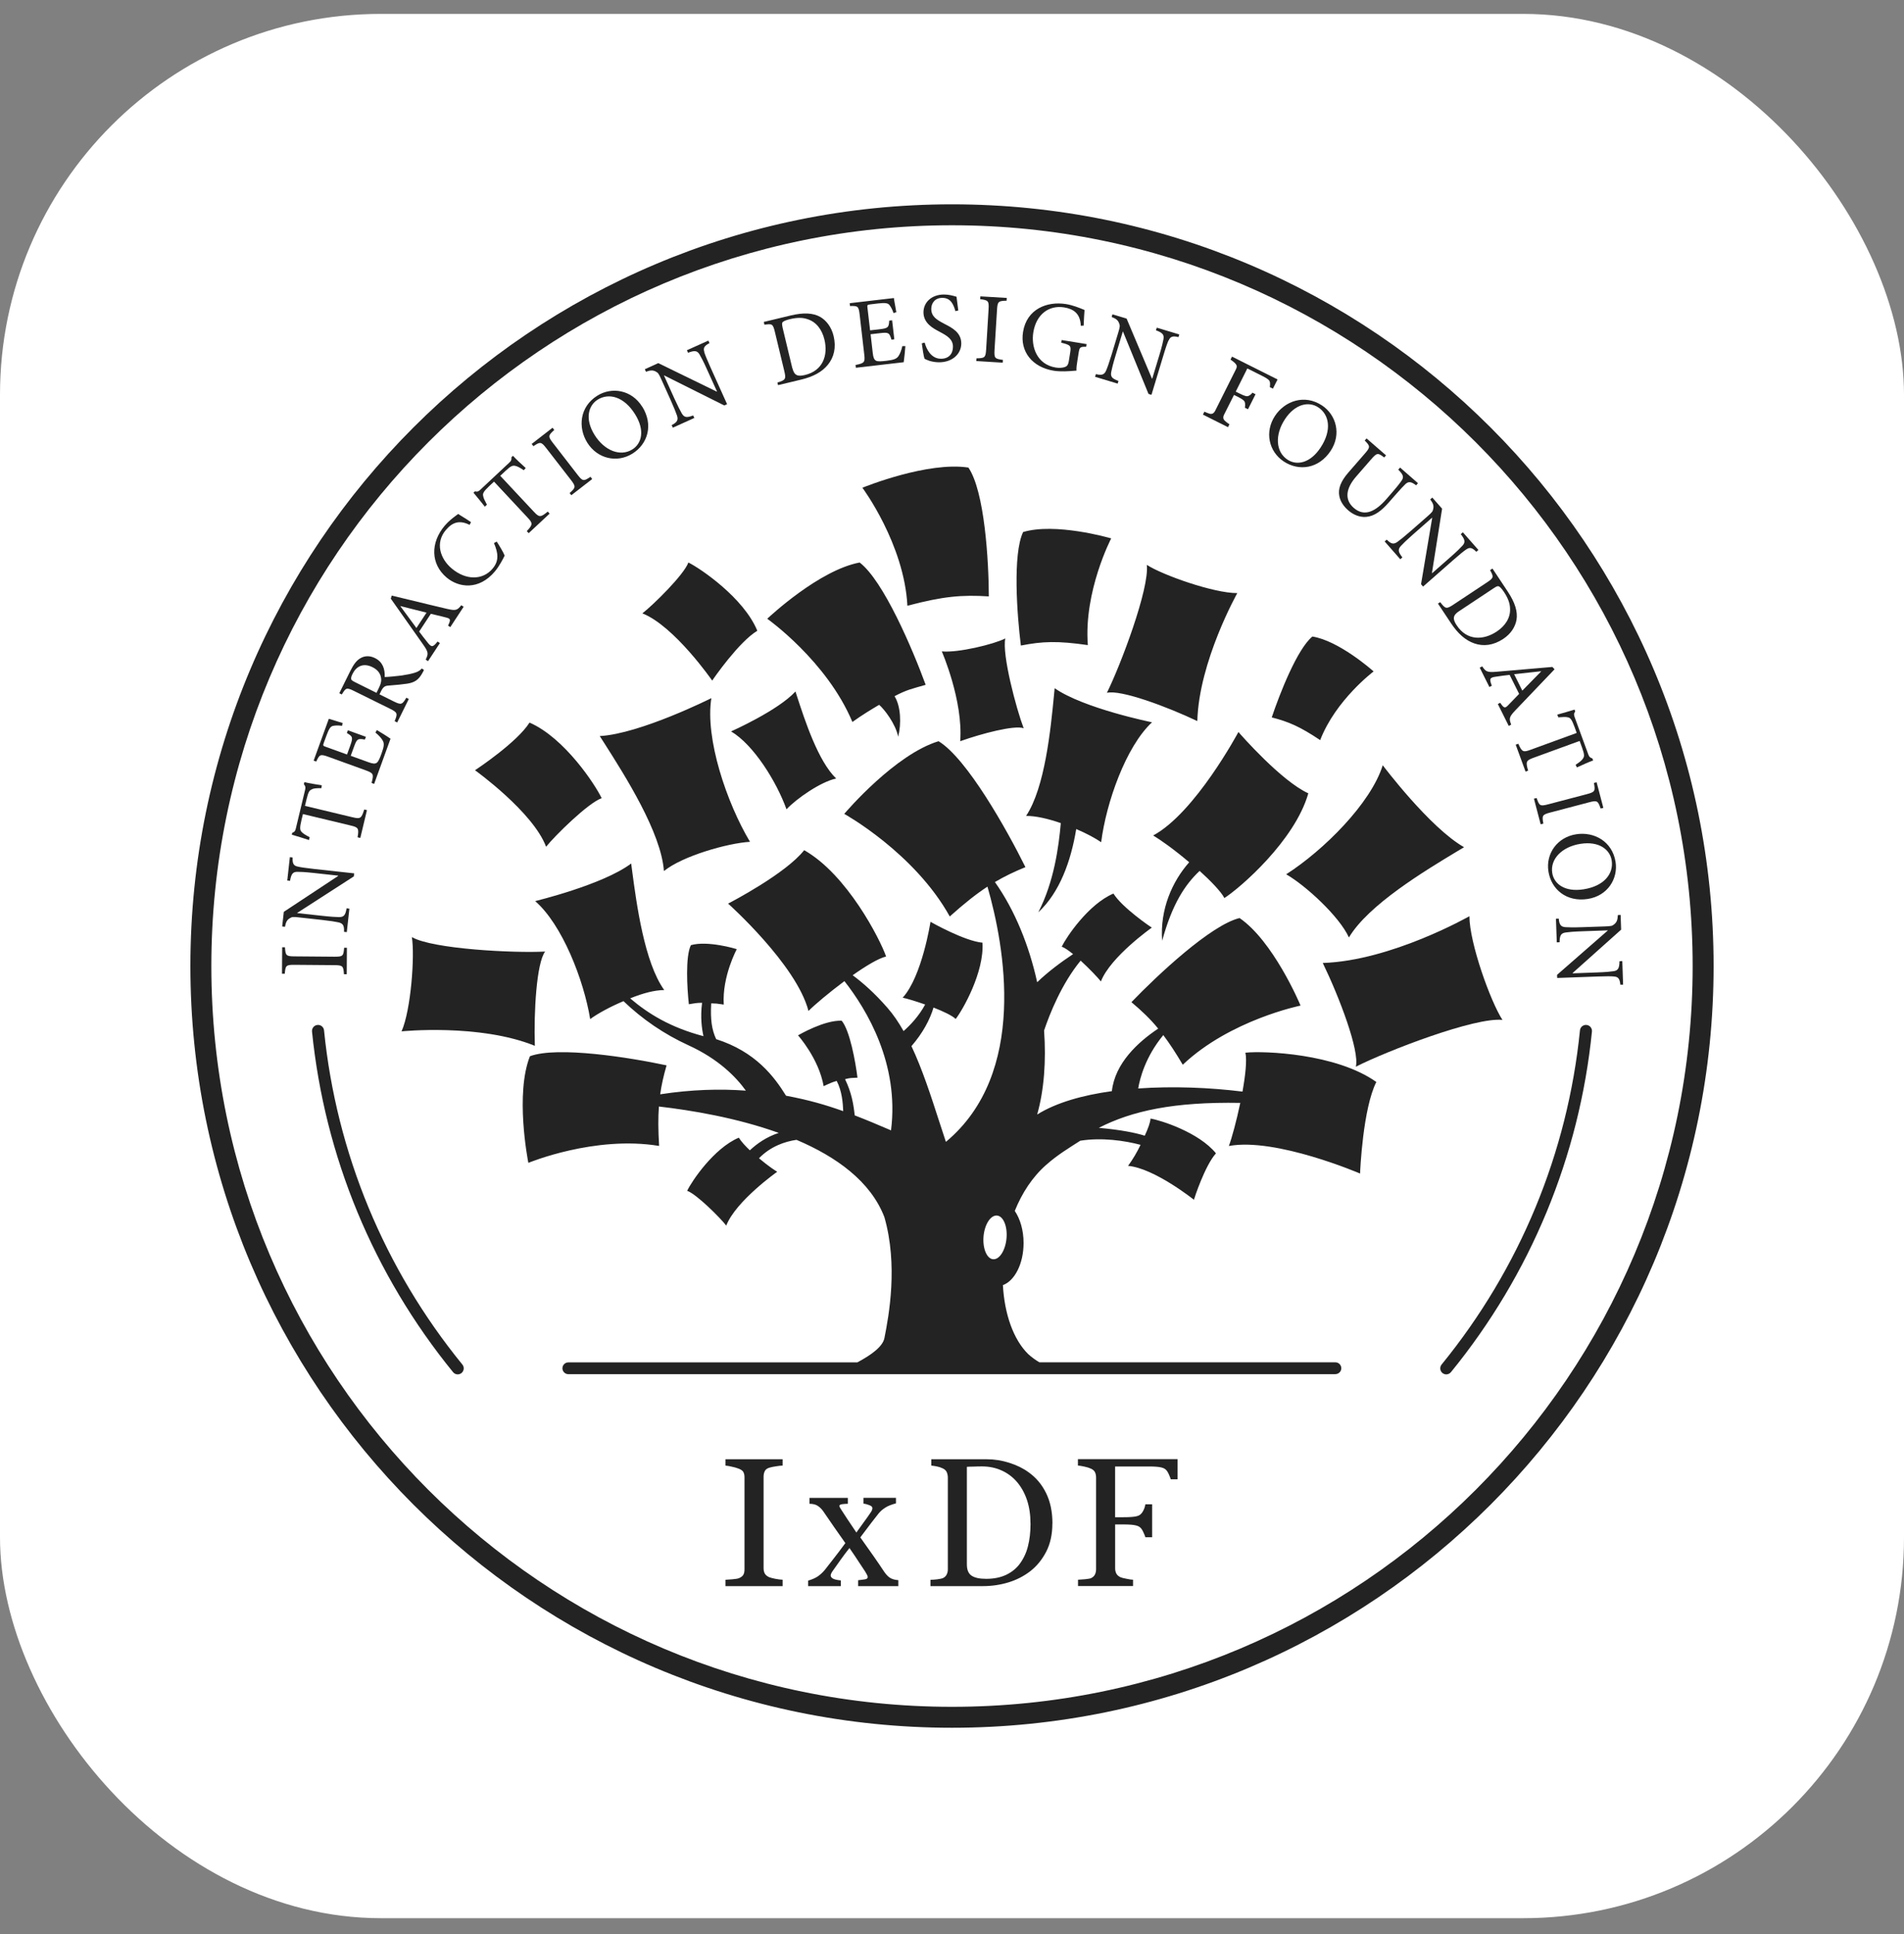
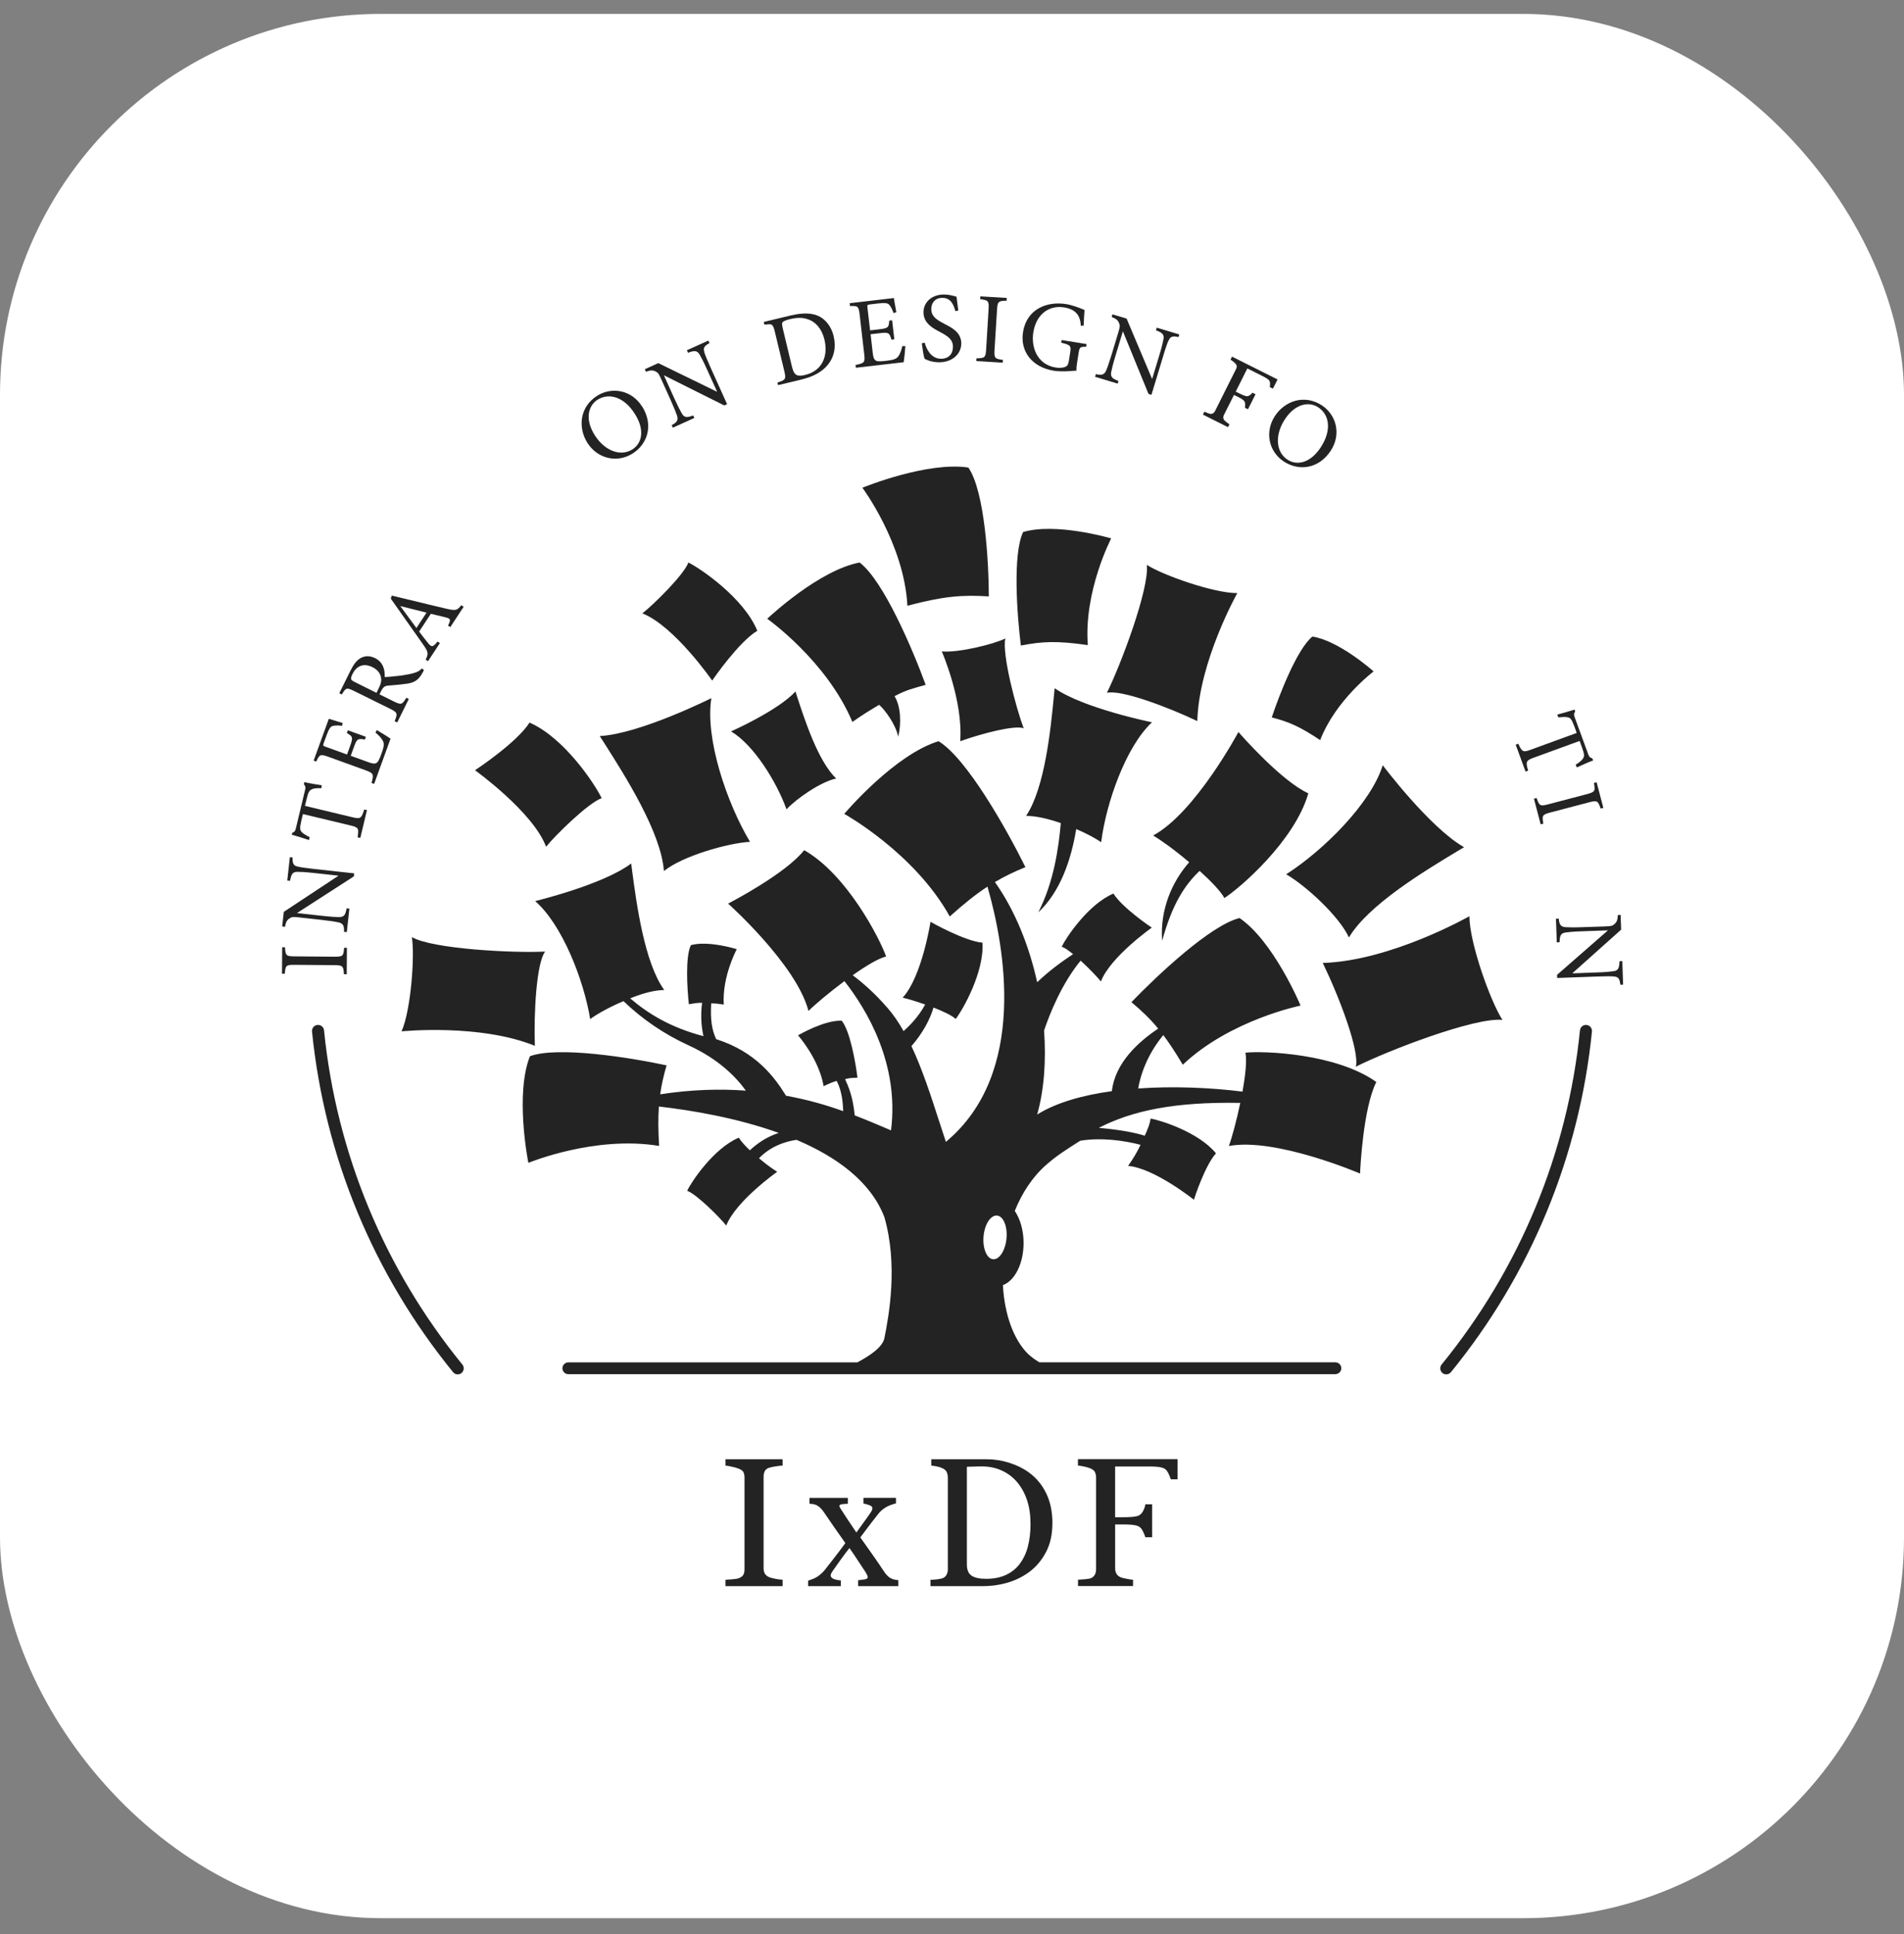
<svg xmlns="http://www.w3.org/2000/svg" width="64" height="65" viewBox="0 0 64 65" fill="none">
  <rect x="0" y="0" width="64" height="65" fill="#808080" stroke="none" />
  <rect y="0.467" width="64" height="64" rx="12.8" fill="white" />
  <path d="M32.114 10.455C32.052 10.242 31.964 10.009 31.674 10.011C31.416 10.011 31.303 10.201 31.303 10.38C31.303 10.625 31.465 10.739 31.73 10.875L31.74 10.882C32.001 11.014 32.31 11.172 32.312 11.541C32.312 11.893 32.015 12.174 31.57 12.176C31.458 12.176 31.348 12.159 31.241 12.127C31.158 12.098 31.107 12.074 31.077 12.057C31.049 11.986 31.004 11.698 30.985 11.539L31.081 11.515C31.137 11.72 31.288 12.057 31.631 12.057C31.883 12.057 32.032 11.899 32.032 11.654C32.032 11.406 31.847 11.289 31.595 11.157L31.576 11.146C31.361 11.033 31.043 10.864 31.041 10.498C31.041 10.175 31.297 9.9 31.73 9.898C31.883 9.898 32.024 9.934 32.152 9.973C32.165 10.082 32.18 10.197 32.203 10.371L32.212 10.435L32.114 10.457V10.455ZM30.377 12.172C30.394 12.065 30.426 11.745 30.433 11.632H30.33C30.302 11.769 30.253 11.888 30.204 11.963C30.14 12.059 30.051 12.095 29.799 12.125C29.633 12.144 29.515 12.155 29.447 12.123C29.383 12.087 29.353 12.019 29.336 11.863L29.264 11.233L29.579 11.197C29.869 11.163 29.895 11.18 29.965 11.415L30.061 11.404L29.987 10.764L29.891 10.775C29.874 11.003 29.861 11.031 29.56 11.067L29.247 11.103L29.159 10.348C29.146 10.248 29.153 10.242 29.257 10.229L29.509 10.199C29.748 10.171 29.841 10.184 29.895 10.248C29.946 10.316 29.989 10.386 30.034 10.521L30.128 10.493C30.119 10.444 30.108 10.389 30.1 10.333C30.076 10.203 30.053 10.075 30.046 10.017L28.561 10.19L28.572 10.284C28.835 10.278 28.863 10.284 28.897 10.583L29.05 11.908C29.082 12.176 29.059 12.206 28.758 12.266L28.769 12.36L30.373 12.174L30.377 12.172Z" fill="#232323" />
  <path fill-rule="evenodd" clip-rule="evenodd" d="M26.59 10.6C27.004 10.502 27.33 10.512 27.578 10.655C27.774 10.773 27.945 10.984 28.02 11.291C28.113 11.682 28.032 12.008 27.828 12.258C27.629 12.505 27.326 12.663 26.925 12.759L26.153 12.944L26.132 12.857C26.407 12.77 26.428 12.744 26.362 12.467L26.048 11.161C25.982 10.882 25.952 10.875 25.696 10.914L25.673 10.82L26.588 10.6L26.59 10.6ZM26.637 12.377C26.697 12.624 26.818 12.661 27.057 12.603C27.667 12.458 27.838 11.933 27.712 11.413C27.631 11.078 27.439 10.818 27.14 10.726C26.972 10.666 26.773 10.673 26.554 10.726C26.417 10.758 26.336 10.796 26.308 10.826C26.281 10.856 26.281 10.894 26.308 11.022L26.633 12.377H26.637Z" fill="#232323" />
  <path d="M23.676 11.831C23.627 11.69 23.682 11.617 23.849 11.532L23.81 11.447L23.089 11.771L23.128 11.856C23.343 11.773 23.435 11.78 23.512 11.91C23.559 11.991 23.635 12.125 23.761 12.407L24.101 13.158L24.092 13.162L22.127 12.204L21.675 12.409L21.713 12.494C21.863 12.441 21.939 12.437 22.035 12.483C22.123 12.533 22.136 12.541 22.236 12.765L22.539 13.437C22.665 13.719 22.722 13.868 22.757 13.968C22.808 14.124 22.75 14.199 22.577 14.288L22.616 14.374L23.339 14.047L23.3 13.962C23.087 14.043 23 14.039 22.914 13.889C22.865 13.804 22.791 13.663 22.663 13.382L22.317 12.616H22.323L24.346 13.627L24.44 13.584L23.885 12.353C23.757 12.069 23.702 11.929 23.672 11.833L23.676 11.831Z" fill="#232323" />
  <path fill-rule="evenodd" clip-rule="evenodd" d="M21.588 13.666C21.97 14.28 21.776 14.923 21.256 15.247C20.741 15.567 20.082 15.422 19.741 14.878C19.421 14.366 19.483 13.668 20.08 13.297C20.562 12.996 21.232 13.098 21.586 13.668L21.588 13.666ZM19.984 14.615C20.317 15.149 20.852 15.355 21.253 15.106C21.569 14.91 21.689 14.468 21.347 13.922C20.974 13.323 20.462 13.199 20.091 13.431C19.773 13.63 19.654 14.084 19.984 14.615Z" fill="#232323" />
-   <path d="M19.147 16.569L19.204 16.644L19.906 16.1L19.849 16.025C19.618 16.177 19.588 16.181 19.411 15.953L18.59 14.892C18.415 14.668 18.424 14.634 18.631 14.451L18.573 14.376L17.871 14.92L17.929 14.995C18.159 14.843 18.191 14.841 18.366 15.067L19.188 16.127C19.363 16.354 19.354 16.386 19.149 16.569H19.147ZM17.605 15.803C17.468 15.711 17.389 15.671 17.323 15.658C17.229 15.637 17.172 15.658 16.988 15.829L16.815 15.991L17.942 17.196C18.123 17.39 18.166 17.397 18.411 17.194L18.475 17.262L17.771 17.919L17.707 17.851C17.916 17.629 17.912 17.584 17.732 17.393L16.606 16.187L16.454 16.328C16.252 16.518 16.22 16.584 16.241 16.669C16.25 16.738 16.295 16.825 16.367 16.962L16.297 17.028C16.172 16.869 16.044 16.713 15.915 16.558L15.964 16.514C16.051 16.537 16.088 16.514 16.156 16.45L17.122 15.545C17.189 15.483 17.195 15.451 17.191 15.368L17.242 15.319C17.346 15.432 17.526 15.598 17.671 15.729L17.607 15.803H17.605ZM16.965 18.677C16.92 18.559 16.783 18.335 16.696 18.201L16.604 18.252C16.751 18.596 16.777 18.854 16.555 19.114C16.226 19.502 15.661 19.509 15.181 19.103C14.793 18.775 14.624 18.242 14.985 17.815C15.217 17.538 15.458 17.478 15.785 17.64L15.832 17.548C15.716 17.47 15.598 17.394 15.477 17.322L15.401 17.273C15.379 17.291 15.356 17.308 15.332 17.324C15.236 17.395 15.085 17.508 14.948 17.668C14.466 18.239 14.473 18.954 15.011 19.409C15.418 19.752 16.094 19.846 16.632 19.208C16.788 19.025 16.918 18.764 16.96 18.679L16.965 18.677Z" fill="#232323" />
  <path fill-rule="evenodd" clip-rule="evenodd" d="M15.139 21.077L15.06 21.026C15.154 20.834 15.147 20.795 15.015 20.759C14.915 20.731 14.782 20.701 14.633 20.665L14.482 20.629L14.089 21.226L14.102 21.243C14.188 21.36 14.277 21.474 14.368 21.587C14.505 21.764 14.55 21.757 14.708 21.561L14.787 21.612L14.388 22.22L14.309 22.169C14.4 21.977 14.409 21.926 14.226 21.666L13.136 20.119L13.168 20.017C13.374 20.066 13.588 20.119 13.805 20.17C14.213 20.268 14.627 20.371 15.021 20.462C15.32 20.531 15.371 20.512 15.505 20.341L15.585 20.392L15.134 21.079L15.139 21.077ZM13.462 20.366L13.458 20.373C13.628 20.605 13.801 20.84 13.965 21.062L13.997 21.107L14.337 20.59L13.46 20.369L13.462 20.366ZM14.196 22.621C14.217 22.587 14.234 22.553 14.251 22.517L14.179 22.466C14.127 22.523 14.061 22.577 13.931 22.613C13.818 22.647 13.707 22.671 13.498 22.703C13.319 22.726 13.054 22.751 12.931 22.754C12.943 22.483 12.864 22.246 12.606 22.118C12.427 22.028 12.252 22.039 12.114 22.122C11.981 22.199 11.883 22.334 11.774 22.553L11.405 23.298L11.489 23.34C11.625 23.116 11.646 23.097 11.902 23.223L13.11 23.82C13.366 23.946 13.37 23.982 13.265 24.238L13.351 24.281L13.741 23.492L13.658 23.449C13.521 23.682 13.489 23.699 13.233 23.573L12.756 23.336L12.803 23.24C12.879 23.084 12.941 23.05 13.05 23.042C13.091 23.037 13.133 23.035 13.178 23.031C13.346 23.019 13.513 23.001 13.68 22.978C13.942 22.939 14.07 22.845 14.194 22.626L14.196 22.621ZM12.805 22.771C12.828 22.875 12.805 22.986 12.726 23.14L12.655 23.285L11.917 22.918C11.836 22.877 11.806 22.848 11.802 22.82C11.796 22.788 11.808 22.73 11.853 22.643C11.966 22.415 12.192 22.261 12.517 22.421C12.679 22.502 12.775 22.609 12.807 22.771H12.805Z" fill="#232323" />
  <path d="M12.668 24.537C12.766 24.592 13.039 24.763 13.127 24.827L12.576 26.346L12.489 26.314C12.57 26.02 12.555 25.986 12.299 25.892L11.044 25.437C10.761 25.335 10.741 25.356 10.63 25.595L10.543 25.563L11.053 24.157C11.108 24.176 11.232 24.213 11.358 24.251C11.411 24.266 11.467 24.283 11.516 24.298L11.499 24.394C11.356 24.375 11.275 24.381 11.192 24.396C11.108 24.415 11.057 24.494 10.974 24.72L10.886 24.959C10.85 25.058 10.854 25.066 10.951 25.1L11.665 25.358L11.772 25.062C11.874 24.778 11.855 24.753 11.659 24.635L11.693 24.544L12.299 24.763L12.265 24.855C12.024 24.814 11.996 24.829 11.898 25.102L11.789 25.401L12.384 25.616C12.531 25.67 12.606 25.676 12.666 25.634C12.726 25.587 12.768 25.478 12.826 25.32C12.913 25.081 12.92 24.983 12.862 24.885C12.819 24.808 12.732 24.71 12.621 24.622L12.668 24.533V24.537ZM10.488 26.523C10.55 26.495 10.637 26.487 10.803 26.489L10.816 26.393C10.624 26.363 10.381 26.323 10.232 26.286L10.214 26.355C10.264 26.421 10.277 26.453 10.257 26.54L9.948 27.827C9.927 27.918 9.91 27.959 9.824 27.987L9.809 28.053C9.986 28.102 10.195 28.17 10.385 28.232L10.409 28.138C10.274 28.066 10.189 28.016 10.144 27.965C10.08 27.905 10.069 27.833 10.133 27.562L10.183 27.359L11.787 27.744C12.045 27.805 12.071 27.839 12.019 28.14L12.111 28.162L12.335 27.227L12.243 27.206C12.149 27.511 12.111 27.528 11.853 27.468L10.251 27.084L10.306 26.854C10.366 26.608 10.4 26.559 10.492 26.525L10.488 26.523ZM9.837 28.821C9.826 29.009 9.86 29.094 10.005 29.124C10.104 29.147 10.253 29.171 10.562 29.205L11.904 29.352L11.894 29.454L9.991 30.681V30.688L10.827 30.779C11.134 30.813 11.294 30.82 11.392 30.822C11.565 30.824 11.612 30.751 11.65 30.527L11.744 30.538L11.657 31.327L11.563 31.317C11.573 31.122 11.539 31.035 11.379 30.999C11.277 30.977 11.119 30.95 10.812 30.916L10.078 30.835C9.835 30.807 9.82 30.813 9.735 30.864C9.643 30.922 9.609 30.992 9.579 31.148L9.485 31.137L9.54 30.645L11.367 29.439V29.429L10.547 29.339C10.24 29.305 10.086 29.301 9.993 29.301C9.841 29.301 9.788 29.375 9.749 29.604L9.656 29.593L9.743 28.808L9.837 28.819L9.837 28.821ZM11.561 32.742H11.655L11.661 31.854H11.567C11.546 32.127 11.529 32.155 11.241 32.153L9.901 32.142C9.615 32.14 9.596 32.112 9.579 31.837H9.485L9.479 32.725H9.573C9.594 32.45 9.615 32.424 9.899 32.426L11.239 32.437C11.524 32.439 11.543 32.467 11.561 32.742Z" fill="#232323" />
  <path fill-rule="evenodd" clip-rule="evenodd" d="M44.889 46.184H19.104C18.995 46.184 18.905 46.095 18.905 45.986C18.905 45.877 18.995 45.787 19.104 45.787H28.819C29.31 45.525 29.672 45.25 29.728 44.972C29.881 44.204 30.189 42.519 29.728 40.908C29.267 39.703 28.109 38.875 26.773 38.308C26.377 38.365 25.899 38.53 25.512 38.927C25.852 39.215 26.095 39.364 26.125 39.381C26.125 39.381 24.734 40.362 24.412 41.19C24.209 40.928 23.413 40.132 23.098 40.021C23.245 39.709 23.991 38.592 24.834 38.235C24.917 38.368 25.054 38.517 25.205 38.66C25.448 38.432 25.768 38.208 26.176 38.075C24.751 37.563 23.221 37.312 22.148 37.188C22.12 37.559 22.123 37.975 22.155 38.513C19.991 38.154 17.76 39.082 17.76 39.082C17.738 38.971 17.312 36.763 17.813 35.498C18.745 35.153 21.173 35.541 22.406 35.805C22.306 36.151 22.236 36.456 22.191 36.778C23.243 36.616 24.203 36.59 25.071 36.655C24.744 36.2 24.156 35.592 23.134 35.127C22.331 34.759 21.595 34.259 20.958 33.647C20.512 33.834 20.092 34.063 19.838 34.25C19.622 32.932 18.895 31.069 17.988 30.284C17.988 30.284 20.269 29.736 21.216 29.021C21.227 29.094 21.235 29.171 21.246 29.25C21.397 30.389 21.66 32.347 22.327 33.273C21.992 33.28 21.628 33.373 21.182 33.553C21.79 34.071 22.537 34.532 23.646 34.824C23.59 34.572 23.537 34.191 23.599 33.702C23.424 33.702 23.341 33.719 23.155 33.751C23.095 33.209 23.034 32.149 23.223 31.765C23.789 31.605 24.719 31.884 24.766 31.899C24.766 31.899 24.269 32.817 24.328 33.762C24.085 33.724 24.075 33.726 23.906 33.721C23.876 34.267 23.925 34.607 24.073 34.924C25.406 35.349 26.026 36.189 26.421 36.825C27.187 36.968 27.759 37.135 28.343 37.344C28.333 37.092 28.307 36.674 28.124 36.328C27.974 36.369 27.859 36.422 27.686 36.505C27.522 35.573 26.824 34.796 26.824 34.796C26.874 34.769 27.708 34.282 28.292 34.304C28.567 34.634 28.755 35.68 28.823 36.219C28.616 36.232 28.595 36.219 28.405 36.269C28.625 36.723 28.689 37.107 28.73 37.486C29.143 37.645 29.508 37.8 29.822 37.935L29.95 37.99C30.234 35.757 29.137 33.932 28.384 32.974C27.872 33.356 27.384 33.766 27.176 33.977C26.773 32.42 24.474 30.368 24.474 30.368C24.565 30.323 26.417 29.357 27.031 28.573C28.471 29.389 29.579 31.556 29.785 32.147C29.534 32.204 29.105 32.463 28.661 32.776C28.996 33.024 29.399 33.376 29.83 33.871C30.031 34.099 30.208 34.364 30.372 34.653C30.59 34.462 30.884 34.156 31.098 33.76C30.786 33.651 30.491 33.561 30.342 33.531C30.995 32.817 31.277 30.98 31.277 30.98C31.33 31.012 32.427 31.628 33.024 31.682C33.086 32.676 32.356 33.95 32.124 34.246C32.006 34.131 31.706 33.99 31.379 33.862C31.258 34.267 31.021 34.715 30.637 35.159C30.999 35.927 31.287 36.815 31.567 37.681C31.644 37.915 31.718 38.148 31.795 38.376C34.562 36.07 33.764 31.786 33.192 29.798C32.815 30.045 32.422 30.355 31.925 30.801C30.737 28.659 28.378 27.353 28.378 27.353C28.459 27.257 30.095 25.352 31.548 24.911C32.499 25.487 33.843 27.88 34.468 29.143C34.086 29.299 33.762 29.455 33.442 29.644C34.116 30.594 34.592 31.782 34.863 33.011C35.226 32.661 35.659 32.339 36.07 32.066C35.919 31.944 35.782 31.848 35.688 31.816C35.838 31.505 36.584 30.387 37.427 30.031C37.715 30.498 38.669 31.148 38.716 31.176C38.716 31.176 37.325 32.157 37.005 32.985C36.894 32.844 36.61 32.548 36.324 32.285C35.686 33.062 35.285 34.069 35.095 34.634C35.168 35.656 35.095 36.638 34.863 37.457C35.507 37.056 36.395 36.806 37.374 36.672C37.476 35.733 38.259 35.016 38.931 34.57C38.66 34.239 38.381 33.975 38.031 33.681C38.906 32.772 40.698 31.089 41.666 30.854C42.788 31.622 43.674 33.689 43.716 33.796C43.716 33.796 41.348 34.276 39.757 35.784C39.516 35.377 39.307 35.059 39.102 34.788C38.498 35.52 38.312 36.256 38.259 36.582C39.435 36.499 40.676 36.552 41.764 36.687C41.862 36.143 41.918 35.635 41.862 35.379C42.485 35.313 44.917 35.404 46.263 36.364C45.813 37.252 45.719 39.338 45.717 39.441C45.717 39.441 42.884 38.223 41.306 38.515C41.406 38.248 41.564 37.668 41.69 37.066C39.454 37.026 38.048 37.335 36.934 37.905C37.679 37.971 38.165 38.071 38.479 38.169C38.588 37.935 38.667 37.719 38.673 37.593C39.014 37.649 40.297 38.054 40.873 38.762C40.503 39.17 40.147 40.266 40.132 40.322C40.132 40.322 38.801 39.259 37.918 39.183C38.079 38.961 38.22 38.724 38.338 38.476C37.805 38.334 37.028 38.222 36.311 38.338C35.9 38.602 35.556 38.807 35.172 39.144C34.703 39.554 34.351 40.098 34.11 40.697C34.291 40.964 34.406 41.346 34.406 41.775C34.406 42.468 34.11 43.044 33.711 43.191C33.764 44.151 34.056 45.013 34.564 45.512C34.679 45.615 34.804 45.707 34.938 45.785H44.887C44.996 45.785 45.086 45.875 45.086 45.984C45.086 46.093 44.996 46.182 44.887 46.182L44.889 46.184ZM33.832 41.621C33.869 41.216 33.726 40.87 33.513 40.853C33.299 40.834 33.096 41.147 33.06 41.553C33.026 41.958 33.169 42.302 33.38 42.321C33.593 42.34 33.794 42.026 33.832 41.621Z" fill="#232323" />
  <path d="M32.824 12.04L32.817 12.134L33.705 12.189L33.711 12.095C33.438 12.059 33.413 12.04 33.43 11.752L33.513 10.415C33.53 10.131 33.558 10.111 33.835 10.107L33.841 10.013L32.954 9.96L32.947 10.054C33.221 10.09 33.246 10.114 33.229 10.397L33.148 11.735C33.131 12.019 33.103 12.038 32.826 12.042L32.824 12.04ZM36.508 11.654C36.305 11.652 36.288 11.667 36.256 11.861L36.212 12.142C36.192 12.258 36.179 12.364 36.184 12.456L36.126 12.46C35.921 12.477 35.665 12.497 35.422 12.46C34.695 12.343 34.281 11.812 34.388 11.157C34.511 10.389 35.188 10.116 35.836 10.22C36.069 10.259 36.278 10.346 36.399 10.395C36.421 10.404 36.44 10.412 36.455 10.419C36.446 10.536 36.433 10.722 36.425 10.944L36.329 10.948C36.314 10.532 36.081 10.382 35.768 10.331C35.262 10.25 34.831 10.559 34.733 11.172C34.656 11.648 34.848 12.249 35.486 12.352C35.599 12.371 35.706 12.362 35.785 12.339C35.858 12.313 35.902 12.279 35.926 12.14L35.971 11.859C36.009 11.62 35.99 11.596 35.67 11.517L35.685 11.428L36.525 11.564L36.51 11.654H36.508ZM39.284 11.441C39.339 11.304 39.429 11.285 39.612 11.33L39.64 11.24L38.883 11.012L38.855 11.101C39.072 11.18 39.136 11.246 39.109 11.396C39.092 11.487 39.06 11.639 38.97 11.935L38.731 12.725H38.721L37.869 10.707L37.394 10.564L37.366 10.653C37.513 10.711 37.575 10.758 37.615 10.858C37.65 10.952 37.652 10.967 37.581 11.202L37.368 11.908C37.278 12.202 37.223 12.354 37.182 12.45C37.118 12.601 37.027 12.62 36.837 12.573L36.809 12.663L37.568 12.893L37.596 12.804C37.383 12.725 37.321 12.665 37.353 12.497C37.372 12.4 37.408 12.245 37.498 11.948L37.741 11.144H37.748L38.605 13.239L38.705 13.269L39.096 11.976C39.185 11.677 39.237 11.534 39.277 11.443L39.284 11.441Z" fill="#232323" />
  <path fill-rule="evenodd" clip-rule="evenodd" d="M43.151 15.509C43.663 15.846 44.329 15.756 44.728 15.152C45.097 14.594 44.913 13.941 44.438 13.627C43.851 13.239 43.19 13.473 42.857 13.977C42.503 14.515 42.646 15.174 43.151 15.509ZM43.275 15.447C42.88 15.187 42.846 14.613 43.192 14.088C43.537 13.565 44 13.484 44.312 13.691C44.679 13.932 44.779 14.45 44.391 15.04C44.037 15.577 43.584 15.652 43.275 15.447" fill="#232323" />
-   <path d="M47.599 16.309C47.439 16.188 47.35 16.173 47.247 16.264C47.181 16.326 47.081 16.431 46.878 16.663L46.695 16.872C46.435 17.171 46.202 17.346 45.923 17.372C45.701 17.391 45.485 17.297 45.319 17.152C45.172 17.024 45.056 16.862 45.02 16.678C44.969 16.431 45.065 16.179 45.321 15.883L45.871 15.251C46.07 15.023 46.059 14.995 45.873 14.805L45.935 14.735L46.59 15.304L46.528 15.375C46.317 15.213 46.285 15.211 46.087 15.439L45.586 16.015C45.231 16.422 45.191 16.796 45.504 17.069C45.869 17.387 46.247 17.182 46.61 16.764L46.776 16.572C46.979 16.339 47.064 16.226 47.122 16.139C47.192 16.028 47.166 15.951 47 15.784L47.062 15.714L47.663 16.239L47.602 16.309H47.599ZM49.287 18.466C49.406 18.379 49.492 18.411 49.624 18.545L49.694 18.483L49.172 17.89L49.101 17.952C49.244 18.133 49.263 18.223 49.161 18.336C49.097 18.406 48.99 18.517 48.758 18.72L48.139 19.264L48.133 19.255L48.474 17.096L48.145 16.723L48.075 16.785C48.169 16.913 48.197 16.986 48.179 17.09C48.158 17.188 48.154 17.203 47.971 17.363L47.416 17.849C47.183 18.052 47.057 18.152 46.972 18.212C46.838 18.308 46.75 18.274 46.614 18.136L46.543 18.197L47.068 18.795L47.139 18.733C46.998 18.553 46.977 18.468 47.094 18.342C47.16 18.27 47.275 18.157 47.505 17.954L48.137 17.399L48.141 17.404L47.766 19.635L47.834 19.714L48.849 18.822C49.084 18.617 49.201 18.522 49.285 18.466H49.287Z" fill="#232323" />
-   <path fill-rule="evenodd" clip-rule="evenodd" d="M50.686 19.891C50.921 20.245 51.023 20.557 50.974 20.839C50.931 21.065 50.793 21.297 50.53 21.472C50.195 21.694 49.86 21.73 49.557 21.624C49.257 21.521 49.003 21.291 48.774 20.947L48.335 20.286L48.41 20.237C48.587 20.465 48.617 20.478 48.855 20.32L49.975 19.578C50.217 19.418 50.212 19.388 50.086 19.162L50.167 19.108L50.688 19.893L50.686 19.891ZM49.035 20.546C48.824 20.687 48.83 20.815 48.966 21.018C49.312 21.54 49.864 21.521 50.31 21.225C50.598 21.035 50.775 20.762 50.758 20.452C50.756 20.273 50.682 20.09 50.558 19.902C50.481 19.785 50.419 19.721 50.381 19.706C50.342 19.691 50.306 19.703 50.197 19.776L49.037 20.546H49.035ZM50.43 23.618L50.347 23.661L50.714 24.397L50.797 24.354C50.718 24.149 50.724 24.098 50.935 23.874C51.213 23.582 51.507 23.275 51.795 22.974C51.949 22.814 52.102 22.654 52.254 22.494L52.181 22.415L50.298 22.577C49.982 22.603 49.943 22.571 49.822 22.396L49.739 22.439L50.063 23.089L50.146 23.046C50.054 22.812 50.071 22.769 50.293 22.741C50.437 22.718 50.581 22.699 50.726 22.684H50.745L51.063 23.32C51.025 23.36 50.987 23.401 50.948 23.439C50.861 23.532 50.772 23.624 50.682 23.714C50.583 23.812 50.547 23.797 50.428 23.62L50.43 23.618ZM51.802 22.56V22.567L51.17 23.211L50.895 22.658C51.185 22.626 51.494 22.592 51.802 22.56Z" fill="#232323" />
  <path d="M52.96 25.704C53.099 25.614 53.167 25.557 53.203 25.502C53.261 25.423 53.263 25.363 53.178 25.126L53.097 24.902L51.548 25.467C51.298 25.559 51.277 25.595 51.366 25.901L51.279 25.932L50.948 25.028L51.036 24.996C51.159 25.275 51.2 25.29 51.45 25.198L52.998 24.633L52.928 24.437C52.832 24.174 52.783 24.121 52.698 24.108C52.629 24.089 52.533 24.098 52.38 24.108L52.346 24.017C52.54 23.964 52.733 23.908 52.926 23.848L52.949 23.912C52.894 23.983 52.902 24.025 52.934 24.115L53.389 25.358C53.421 25.444 53.449 25.461 53.527 25.491L53.551 25.557C53.406 25.61 53.182 25.71 53.005 25.792L52.962 25.704H52.96ZM51.652 26.82L51.561 26.843L51.787 27.703L51.878 27.68C51.827 27.409 51.838 27.379 52.115 27.306L53.412 26.965C53.687 26.892 53.713 26.914 53.803 27.174L53.894 27.151L53.668 26.291L53.577 26.314C53.628 26.585 53.615 26.617 53.34 26.69L52.043 27.031C51.767 27.104 51.74 27.082 51.652 26.822V26.82Z" fill="#232323" />
-   <path fill-rule="evenodd" clip-rule="evenodd" d="M53.373 30.212C52.658 30.325 52.142 29.892 52.048 29.286C51.954 28.687 52.347 28.136 52.982 28.038C53.578 27.944 54.196 28.275 54.305 28.97C54.393 29.534 54.036 30.108 53.373 30.212ZM53.125 28.36C52.502 28.458 52.103 28.87 52.176 29.337C52.233 29.704 52.594 29.988 53.23 29.888C53.928 29.779 54.243 29.356 54.175 28.921C54.117 28.55 53.746 28.262 53.127 28.36H53.125Z" fill="#232323" />
-   <path d="M54.253 32.819C54.401 32.828 54.447 32.906 54.465 33.094H54.558L54.531 32.3L54.437 32.305C54.432 32.537 54.392 32.618 54.24 32.64C54.147 32.653 53.993 32.672 53.686 32.682L52.862 32.712V32.701L54.492 31.244L54.475 30.75L54.381 30.754C54.373 30.912 54.349 30.986 54.268 31.057C54.189 31.121 54.176 31.127 53.933 31.136L53.197 31.161C52.888 31.172 52.728 31.168 52.623 31.161C52.459 31.151 52.412 31.067 52.395 30.873L52.301 30.878L52.329 31.671L52.423 31.667C52.427 31.439 52.466 31.36 52.636 31.338C52.732 31.325 52.894 31.308 53.202 31.298L54.042 31.268V31.274L52.338 32.763L52.342 32.868L53.692 32.819C54.004 32.808 54.155 32.808 54.255 32.819H54.253ZM18.356 28.458C17.916 27.285 15.966 25.886 15.966 25.886C16.035 25.843 17.387 24.942 17.799 24.285C18.983 24.8 20.017 26.387 20.224 26.826C19.774 26.98 18.648 28.091 18.356 28.458ZM46.174 22.564C46.174 22.564 44.897 23.522 44.376 24.874C43.693 24.418 43.32 24.258 42.748 24.111C43.013 23.319 43.604 21.809 44.114 21.393C44.992 21.531 46.093 22.495 46.17 22.564H46.174ZM31.657 21.892C32.193 21.947 33.409 21.653 33.792 21.457C33.675 21.99 34.157 23.812 34.409 24.475C34.102 24.364 33.001 24.652 32.276 24.911C32.378 23.543 31.657 21.892 31.657 21.892ZM36.175 27.865C36 28.932 35.623 29.992 34.9 30.662C35.433 29.632 35.589 28.443 35.657 27.663C35.23 27.515 34.804 27.417 34.49 27.422C35.126 26.468 35.318 24.497 35.429 23.355C35.437 23.276 35.444 23.202 35.45 23.129C36.425 23.81 38.723 24.275 38.723 24.275C37.844 25.092 37.182 26.978 37.014 28.305C36.811 28.166 36.512 28.006 36.175 27.863L36.175 27.865ZM37.206 23.285C37.669 22.355 38.642 19.778 38.548 18.984C39.079 19.328 40.803 19.938 41.59 19.933C41.59 19.933 40.299 22.231 40.246 24.234C39.228 23.75 37.671 23.17 37.206 23.285ZM43.233 29.384C44.491 28.578 46.078 27.001 46.479 25.719C46.479 25.719 48.056 27.816 49.212 28.473C49.144 28.516 49.069 28.559 48.99 28.606C47.892 29.267 45.995 30.408 45.342 31.507C45.014 30.788 43.875 29.751 43.233 29.384ZM45.575 35.848C45.703 35.313 45.027 33.529 44.463 32.364C46.765 32.29 49.392 30.792 49.392 30.792C49.394 31.697 50.106 33.67 50.503 34.278C49.592 34.176 46.637 35.311 45.575 35.85V35.848ZM38.759 28.081C40.175 27.321 41.628 24.601 41.628 24.601C41.694 24.68 43.068 26.25 43.977 26.662C43.525 28.253 41.682 29.845 41.155 30.182C41.052 29.973 40.685 29.595 40.323 29.269C39.83 29.736 39.405 30.374 39.064 31.618C38.985 30.562 39.405 29.619 39.973 28.979C39.459 28.544 39.028 28.239 38.761 28.078L38.759 28.081ZM23.939 22.873C23.939 22.873 22.671 21.041 21.592 20.614C21.938 20.349 22.989 19.321 23.139 18.905C23.544 19.104 25.001 20.093 25.456 21.199C24.837 21.57 23.979 22.811 23.941 22.873H23.939ZM36.566 21.681C35.548 21.534 35.041 21.553 34.315 21.696C34.185 20.659 34.036 18.628 34.39 17.881C35.469 17.559 37.261 18.067 37.351 18.095C37.351 18.095 36.425 19.869 36.566 21.681ZM25.212 28.292C24.459 28.337 22.944 28.766 22.317 29.275C22.221 27.972 21.009 26.071 20.306 24.966C20.254 24.885 20.205 24.81 20.16 24.738C21.515 24.665 23.911 23.464 23.911 23.464C23.695 24.819 24.427 26.982 25.21 28.292H25.212ZM18.324 31.98C18.034 32.362 17.94 34.02 17.978 35.148C16.12 34.395 13.498 34.662 13.498 34.662C13.816 33.941 13.946 32.117 13.844 31.494C14.535 31.897 17.287 32.036 18.324 31.98ZM28.651 24.262C27.791 22.21 25.79 20.795 25.79 20.795C25.874 20.716 27.54 19.159 28.896 18.905C29.699 19.52 30.674 21.813 31.115 23.016C30.639 23.153 30.484 23.18 30.068 23.398C30.279 23.731 30.302 24.317 30.191 24.761C30.106 24.33 29.722 23.831 29.551 23.688C29.287 23.844 28.992 24.021 28.655 24.262H28.651ZM33.238 20.044C32.333 19.987 31.712 20.038 30.501 20.358C30.392 18.276 28.988 16.392 28.988 16.392C29.093 16.349 31.19 15.507 32.551 15.714C33.097 16.512 33.234 18.846 33.238 20.044ZM24.577 24.58C24.577 24.58 26.151 23.882 26.738 23.24C26.746 23.268 26.755 23.296 26.765 23.323C26.774 23.349 26.782 23.377 26.791 23.404C27.053 24.207 27.501 25.585 28.107 26.165C27.599 26.267 26.767 26.843 26.437 27.2C26.106 26.276 25.332 25.028 24.574 24.582L24.577 24.58Z" fill="#232323" />
-   <path fill-rule="evenodd" clip-rule="evenodd" d="M6.4 32.467C6.4 18.327 17.863 6.867 32 6.867C46.138 6.867 57.6 18.327 57.6 32.467C57.6 46.606 46.14 58.067 32 58.067C17.863 58.067 6.4 46.606 6.4 32.467ZM7.104 32.467C7.104 46.216 18.251 57.363 32 57.363C45.75 57.363 56.896 46.216 56.896 32.467C56.896 18.717 45.752 7.571 32 7.571C18.249 7.571 7.104 18.718 7.104 32.467Z" fill="#232323" />
+   <path d="M54.253 32.819C54.401 32.828 54.447 32.906 54.465 33.094H54.558L54.531 32.3L54.437 32.305C54.432 32.537 54.392 32.618 54.24 32.64C54.147 32.653 53.993 32.672 53.686 32.682L52.862 32.712V32.701L54.492 31.244L54.475 30.75L54.381 30.754C54.373 30.912 54.349 30.986 54.268 31.057C54.189 31.121 54.176 31.127 53.933 31.136L53.197 31.161C52.888 31.172 52.728 31.168 52.623 31.161C52.459 31.151 52.412 31.067 52.395 30.873L52.301 30.878L52.329 31.671L52.423 31.667C52.427 31.439 52.466 31.36 52.636 31.338C52.732 31.325 52.894 31.308 53.202 31.298L54.042 31.268V31.274L52.338 32.763L52.342 32.868L53.692 32.819C54.004 32.808 54.155 32.808 54.255 32.819H54.253ZM18.356 28.458C17.916 27.285 15.966 25.886 15.966 25.886C16.035 25.843 17.387 24.942 17.799 24.285C18.983 24.8 20.017 26.387 20.224 26.826C19.774 26.98 18.648 28.091 18.356 28.458ZM46.174 22.564C46.174 22.564 44.897 23.522 44.376 24.874C43.693 24.418 43.32 24.258 42.748 24.111C43.013 23.319 43.604 21.809 44.114 21.393C44.992 21.531 46.093 22.495 46.17 22.564H46.174ZM31.657 21.892C32.193 21.947 33.409 21.653 33.792 21.457C33.675 21.99 34.157 23.812 34.409 24.475C34.102 24.364 33.001 24.652 32.276 24.911C32.378 23.543 31.657 21.892 31.657 21.892ZM36.175 27.865C36 28.932 35.623 29.992 34.9 30.662C35.433 29.632 35.589 28.443 35.657 27.663C35.23 27.515 34.804 27.417 34.49 27.422C35.126 26.468 35.318 24.497 35.429 23.355C35.437 23.276 35.444 23.202 35.45 23.129C36.425 23.81 38.723 24.275 38.723 24.275C37.844 25.092 37.182 26.978 37.014 28.305C36.811 28.166 36.512 28.006 36.175 27.863L36.175 27.865ZM37.206 23.285C37.669 22.355 38.642 19.778 38.548 18.984C39.079 19.328 40.803 19.938 41.59 19.933C41.59 19.933 40.299 22.231 40.246 24.234C39.228 23.75 37.671 23.17 37.206 23.285ZM43.233 29.384C44.491 28.578 46.078 27.001 46.479 25.719C46.479 25.719 48.056 27.816 49.212 28.473C49.144 28.516 49.069 28.559 48.99 28.606C47.892 29.267 45.995 30.408 45.342 31.507C45.014 30.788 43.875 29.751 43.233 29.384ZM45.575 35.848C45.703 35.313 45.027 33.529 44.463 32.364C46.765 32.29 49.392 30.792 49.392 30.792C49.394 31.697 50.106 33.67 50.503 34.278C49.592 34.176 46.637 35.311 45.575 35.85V35.848ZM38.759 28.081C40.175 27.321 41.628 24.601 41.628 24.601C41.694 24.68 43.068 26.25 43.977 26.662C43.525 28.253 41.682 29.845 41.155 30.182C41.052 29.973 40.685 29.595 40.323 29.269C39.83 29.736 39.405 30.374 39.064 31.618C38.985 30.562 39.405 29.619 39.973 28.979C39.459 28.544 39.028 28.239 38.761 28.078L38.759 28.081ZM23.939 22.873C23.939 22.873 22.671 21.041 21.592 20.614C21.938 20.349 22.989 19.321 23.139 18.905C23.544 19.104 25.001 20.093 25.456 21.199C24.837 21.57 23.979 22.811 23.941 22.873ZM36.566 21.681C35.548 21.534 35.041 21.553 34.315 21.696C34.185 20.659 34.036 18.628 34.39 17.881C35.469 17.559 37.261 18.067 37.351 18.095C37.351 18.095 36.425 19.869 36.566 21.681ZM25.212 28.292C24.459 28.337 22.944 28.766 22.317 29.275C22.221 27.972 21.009 26.071 20.306 24.966C20.254 24.885 20.205 24.81 20.16 24.738C21.515 24.665 23.911 23.464 23.911 23.464C23.695 24.819 24.427 26.982 25.21 28.292H25.212ZM18.324 31.98C18.034 32.362 17.94 34.02 17.978 35.148C16.12 34.395 13.498 34.662 13.498 34.662C13.816 33.941 13.946 32.117 13.844 31.494C14.535 31.897 17.287 32.036 18.324 31.98ZM28.651 24.262C27.791 22.21 25.79 20.795 25.79 20.795C25.874 20.716 27.54 19.159 28.896 18.905C29.699 19.52 30.674 21.813 31.115 23.016C30.639 23.153 30.484 23.18 30.068 23.398C30.279 23.731 30.302 24.317 30.191 24.761C30.106 24.33 29.722 23.831 29.551 23.688C29.287 23.844 28.992 24.021 28.655 24.262H28.651ZM33.238 20.044C32.333 19.987 31.712 20.038 30.501 20.358C30.392 18.276 28.988 16.392 28.988 16.392C29.093 16.349 31.19 15.507 32.551 15.714C33.097 16.512 33.234 18.846 33.238 20.044ZM24.577 24.58C24.577 24.58 26.151 23.882 26.738 23.24C26.746 23.268 26.755 23.296 26.765 23.323C26.774 23.349 26.782 23.377 26.791 23.404C27.053 24.207 27.501 25.585 28.107 26.165C27.599 26.267 26.767 26.843 26.437 27.2C26.106 26.276 25.332 25.028 24.574 24.582L24.577 24.58Z" fill="#232323" />
  <path d="M35.374 51.2C35.374 51.562 35.306 51.878 35.169 52.145C35.032 52.411 34.855 52.629 34.638 52.8C34.416 52.972 34.164 53.101 33.895 53.182C33.62 53.265 33.336 53.307 33.044 53.307H31.276V53.094C31.333 53.094 31.41 53.09 31.502 53.079C31.596 53.066 31.657 53.053 31.687 53.041C31.747 53.015 31.79 52.977 31.817 52.925C31.847 52.868 31.862 52.804 31.86 52.74V49.661C31.86 49.593 31.847 49.531 31.824 49.478C31.802 49.425 31.756 49.382 31.689 49.35C31.626 49.319 31.558 49.297 31.489 49.284C31.428 49.271 31.366 49.262 31.303 49.256V49.043H33.168C33.424 49.043 33.678 49.083 33.925 49.162C34.175 49.241 34.39 49.346 34.574 49.48C34.825 49.659 35.022 49.892 35.163 50.18C35.305 50.468 35.376 50.809 35.376 51.2H35.374ZM34.638 51.197C34.638 50.911 34.599 50.651 34.523 50.421C34.446 50.188 34.335 49.986 34.19 49.813C34.05 49.647 33.875 49.514 33.678 49.425C33.477 49.331 33.253 49.284 33.008 49.284C32.927 49.284 32.833 49.284 32.728 49.29C32.626 49.29 32.549 49.295 32.5 49.297V52.578C32.5 52.761 32.553 52.887 32.66 52.957C32.767 53.028 32.929 53.062 33.151 53.062C33.405 53.062 33.629 53.017 33.819 52.928C34.008 52.838 34.164 52.712 34.282 52.552C34.409 52.377 34.501 52.179 34.552 51.97C34.61 51.748 34.64 51.49 34.64 51.2L34.638 51.197ZM30.202 53.307H28.844V53.109C28.933 53.098 29.01 53.09 29.072 53.079C29.136 53.069 29.168 53.043 29.168 53C29.168 52.983 29.157 52.953 29.138 52.917C29.119 52.879 29.097 52.844 29.078 52.812C29.01 52.707 28.941 52.603 28.871 52.499C28.768 52.34 28.662 52.183 28.553 52.027C28.454 52.152 28.358 52.279 28.265 52.409C28.178 52.531 28.084 52.661 27.988 52.8C27.973 52.819 27.958 52.844 27.943 52.874C27.928 52.904 27.922 52.928 27.922 52.947C27.922 52.992 27.95 53.028 28.005 53.058C28.063 53.086 28.15 53.105 28.263 53.115V53.307H27.165V53.122C27.301 53.081 27.41 53.034 27.493 52.977C27.576 52.919 27.655 52.846 27.724 52.763C27.785 52.682 27.873 52.573 27.982 52.433C28.13 52.245 28.274 52.054 28.415 51.861C28.312 51.714 28.187 51.537 28.039 51.325C27.892 51.112 27.773 50.937 27.675 50.796C27.626 50.724 27.565 50.662 27.493 50.613C27.427 50.566 27.333 50.54 27.209 50.54V50.342H28.5V50.54C28.436 50.54 28.372 50.545 28.31 50.553C28.248 50.562 28.216 50.579 28.216 50.607C28.216 50.624 28.223 50.645 28.233 50.666C28.244 50.688 28.261 50.713 28.278 50.739C28.323 50.807 28.391 50.911 28.483 51.054C28.577 51.197 28.679 51.347 28.786 51.505C28.856 51.409 28.938 51.296 29.029 51.167C29.118 51.048 29.204 50.925 29.287 50.801C29.297 50.785 29.305 50.767 29.311 50.75C29.319 50.729 29.323 50.708 29.324 50.685C29.324 50.643 29.29 50.611 29.219 50.585C29.156 50.56 29.09 50.542 29.023 50.532V50.34H30.117V50.525C29.964 50.566 29.842 50.613 29.757 50.67C29.671 50.724 29.596 50.788 29.537 50.86C29.457 50.96 29.378 51.061 29.3 51.163C29.211 51.283 29.082 51.451 28.918 51.669C29.102 51.925 29.249 52.136 29.364 52.3C29.479 52.465 29.595 52.633 29.71 52.808C29.767 52.896 29.831 52.966 29.902 53.019C29.974 53.068 30.072 53.098 30.196 53.107V53.305L30.202 53.307ZM26.307 53.307H24.385V53.094C24.438 53.09 24.517 53.083 24.62 53.077C24.722 53.068 24.794 53.058 24.835 53.041C24.901 53.015 24.95 52.979 24.98 52.936C25.01 52.889 25.025 52.827 25.025 52.746V49.655C25.025 49.585 25.014 49.527 24.991 49.48C24.97 49.433 24.916 49.393 24.835 49.361C24.761 49.332 24.685 49.31 24.607 49.295C24.534 49.276 24.46 49.263 24.385 49.256V49.043H26.307V49.256C26.245 49.256 26.17 49.267 26.085 49.28C26 49.292 25.923 49.307 25.859 49.327C25.782 49.35 25.731 49.391 25.706 49.444C25.68 49.497 25.667 49.559 25.667 49.625V52.712C25.667 52.778 25.682 52.838 25.71 52.889C25.74 52.938 25.791 52.979 25.859 53.009C25.902 53.024 25.97 53.043 26.064 53.062C26.16 53.079 26.241 53.09 26.307 53.092V53.307ZM36.233 49.041V49.254C36.287 49.258 36.359 49.271 36.451 49.29C36.543 49.31 36.617 49.333 36.671 49.359C36.741 49.391 36.786 49.433 36.809 49.484C36.831 49.533 36.843 49.593 36.843 49.659V52.738C36.843 52.81 36.829 52.872 36.801 52.923C36.775 52.972 36.733 53.011 36.673 53.039C36.643 53.054 36.577 53.064 36.477 53.075C36.376 53.084 36.295 53.088 36.236 53.092V53.305H38.085V53.092C38.034 53.092 37.957 53.079 37.857 53.058C37.757 53.039 37.69 53.022 37.661 53.007C37.594 52.974 37.547 52.932 37.522 52.881C37.495 52.825 37.482 52.765 37.484 52.704V51.234H37.767C38.168 51.234 38.262 51.283 38.324 51.334C38.365 51.368 38.401 51.424 38.435 51.501C38.471 51.577 38.495 51.639 38.499 51.665H38.727V50.557H38.499C38.489 50.63 38.466 50.7 38.433 50.764C38.401 50.828 38.364 50.875 38.324 50.905C38.267 50.95 38.168 50.991 37.767 50.991H37.483V49.286H38.623C39.024 49.286 39.118 49.335 39.18 49.386C39.22 49.42 39.256 49.476 39.291 49.553C39.327 49.629 39.354 49.717 39.354 49.717H39.583V49.039H36.235L36.233 49.041ZM15.387 46.191C15.327 46.191 15.269 46.165 15.229 46.116C12.553 42.831 10.913 38.873 10.488 34.668C10.483 34.615 10.499 34.562 10.533 34.52C10.567 34.478 10.616 34.452 10.67 34.447C10.696 34.444 10.723 34.446 10.748 34.454C10.774 34.462 10.798 34.474 10.818 34.491C10.839 34.508 10.856 34.529 10.869 34.552C10.881 34.576 10.889 34.601 10.892 34.628C11.307 38.754 12.916 42.639 15.542 45.86C15.613 45.947 15.6 46.075 15.512 46.146C15.476 46.175 15.431 46.19 15.384 46.191H15.387ZM48.615 46.191C48.57 46.191 48.526 46.175 48.487 46.146C48.445 46.112 48.419 46.063 48.413 46.009C48.408 45.955 48.423 45.902 48.457 45.86C51.084 42.636 52.692 38.754 53.108 34.628C53.111 34.601 53.118 34.576 53.131 34.552C53.144 34.529 53.161 34.508 53.181 34.491C53.202 34.474 53.226 34.462 53.251 34.454C53.277 34.446 53.303 34.444 53.33 34.447C53.383 34.452 53.432 34.478 53.466 34.52C53.5 34.562 53.516 34.615 53.511 34.668C53.087 38.873 51.448 42.833 48.771 46.116C48.752 46.139 48.728 46.158 48.7 46.171C48.673 46.184 48.643 46.191 48.613 46.191L48.615 46.191ZM41.411 11.987L41.362 12.085C41.385 12.1 41.415 12.121 41.452 12.151C41.49 12.181 41.518 12.209 41.537 12.232C41.562 12.262 41.573 12.292 41.571 12.322C41.571 12.35 41.56 12.379 41.545 12.409L40.842 13.813C40.824 13.845 40.805 13.87 40.779 13.888C40.756 13.905 40.728 13.911 40.694 13.911C40.677 13.911 40.645 13.9 40.596 13.883C40.549 13.864 40.511 13.849 40.483 13.836L40.434 13.934L41.277 14.357L41.326 14.259C41.292 14.239 41.26 14.216 41.23 14.191C41.202 14.17 41.176 14.147 41.153 14.122C41.132 14.097 41.12 14.066 41.119 14.033C41.119 14.003 41.127 13.973 41.142 13.943L41.479 13.273L41.609 13.337C41.793 13.429 41.825 13.474 41.84 13.51C41.85 13.536 41.855 13.57 41.853 13.612C41.853 13.655 41.848 13.689 41.844 13.702L41.949 13.755L42.203 13.25L42.098 13.197C42.077 13.228 42.051 13.254 42.021 13.275C41.991 13.297 41.966 13.309 41.94 13.314C41.904 13.32 41.85 13.318 41.667 13.226L41.537 13.162L41.927 12.383L42.448 12.644C42.631 12.736 42.663 12.78 42.678 12.817C42.689 12.842 42.693 12.876 42.691 12.919C42.691 12.962 42.682 13.009 42.682 13.009L42.787 13.062L42.943 12.753L41.415 11.987H41.411Z" fill="#232323" />
</svg>